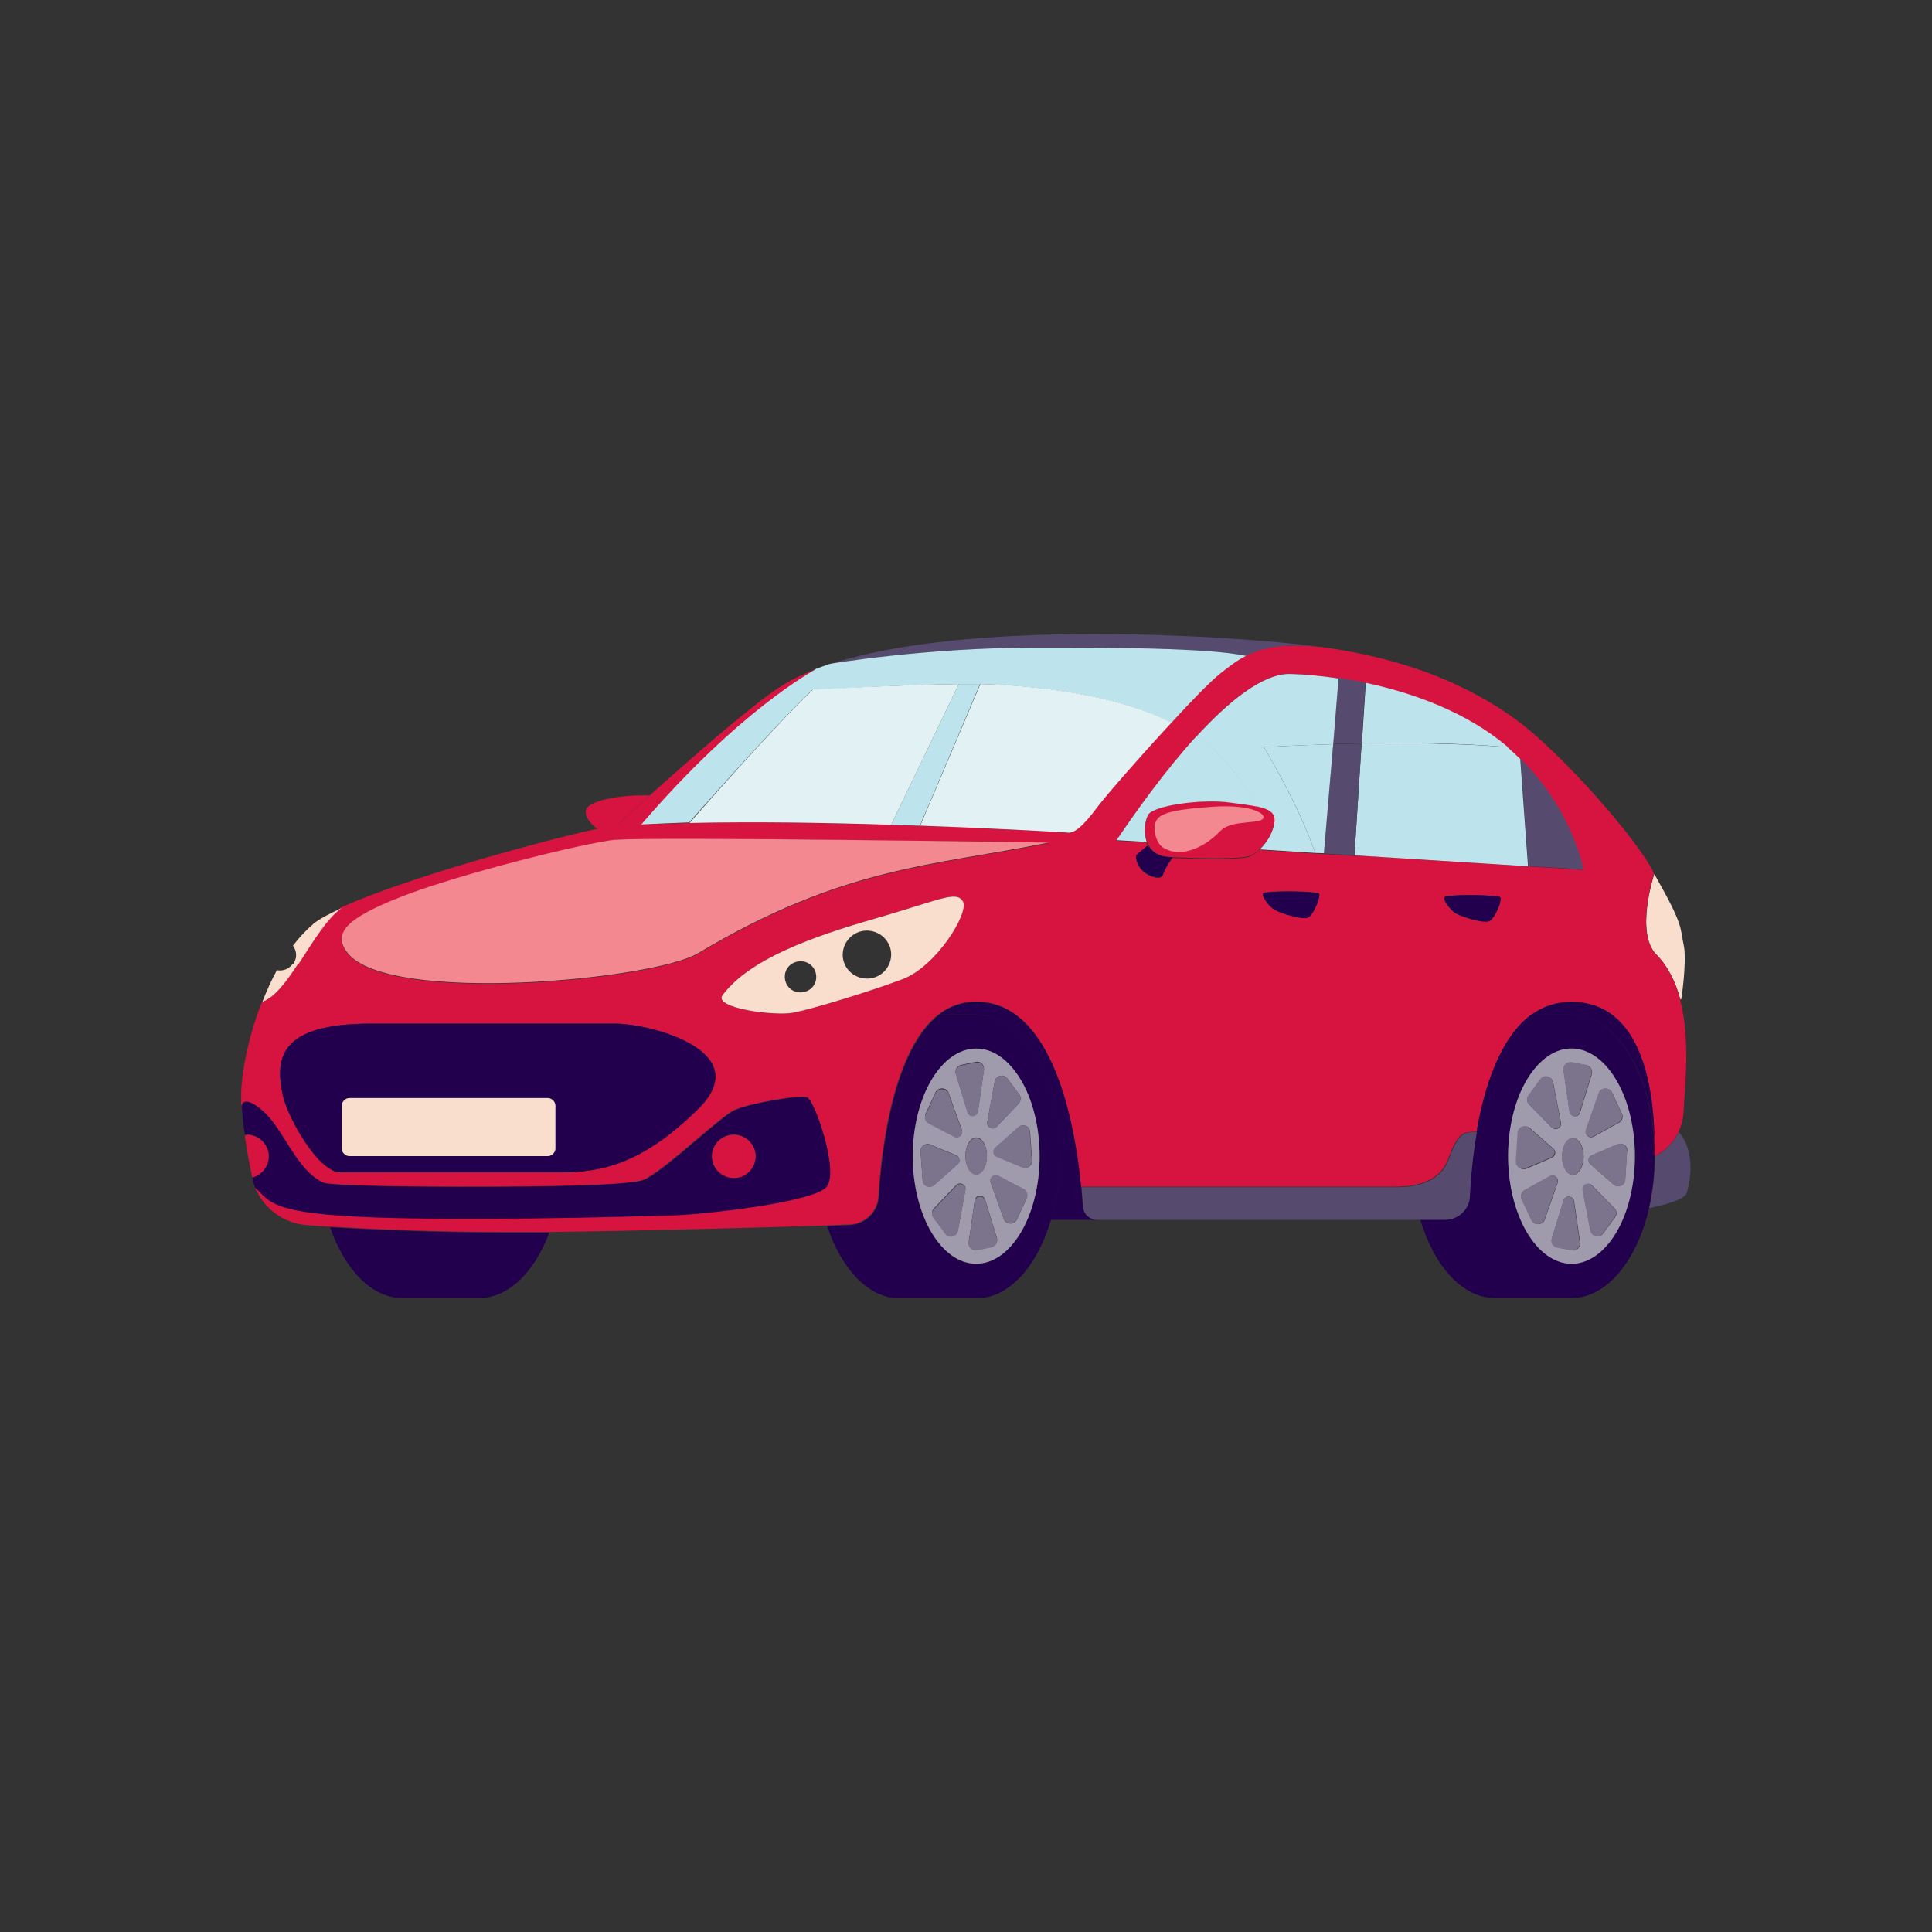
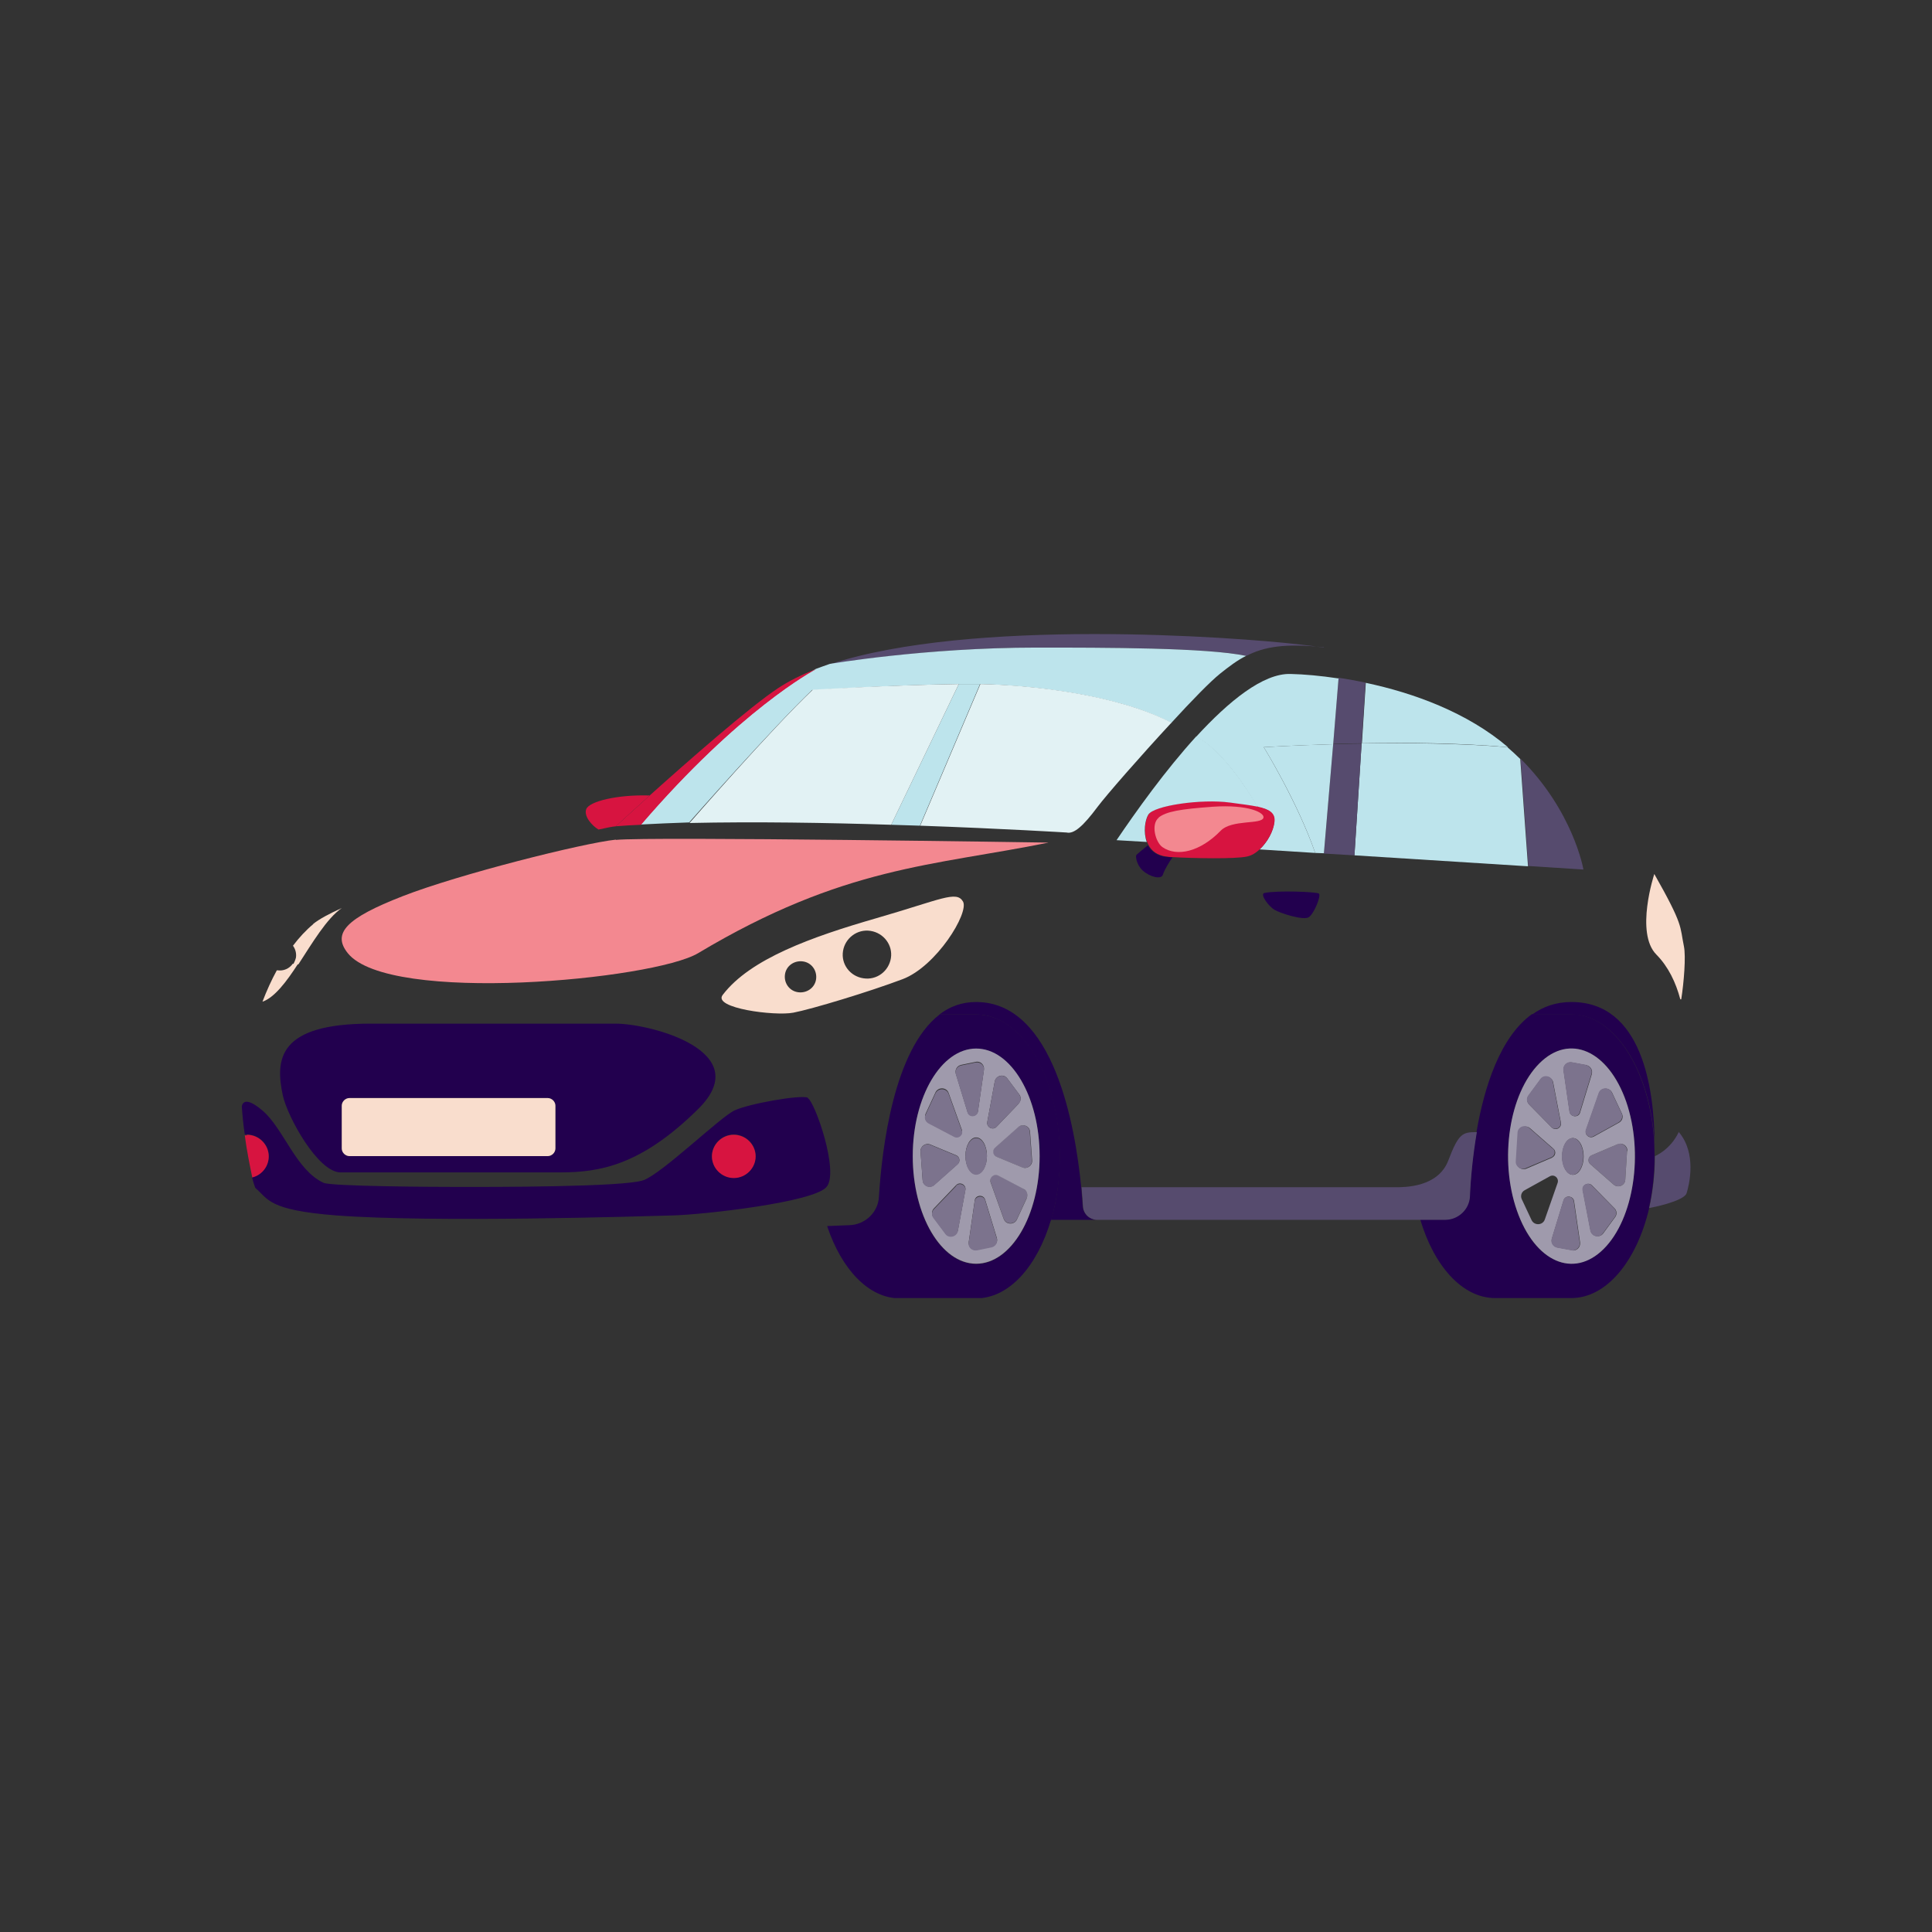
<svg xmlns="http://www.w3.org/2000/svg" width="64" height="64" viewBox="0 0 64 64" fill="none">
  <rect x="0" y="0" width="64" height="64" fill="#333333" stroke="none" />
  <g clip-path="url(#clip0_2428_38823)">
    <path d="M55.614 37.503C56.209 38.2 55.961 39.241 55.871 39.525C55.782 39.8 54.662 40.016 54.632 40.016C54.751 39.486 54.821 38.907 54.821 38.298C54.821 38.298 55.336 38.092 55.614 37.493V37.503Z" fill="#564B6E" />
    <path d="M55.782 31.348C55.851 31.681 55.782 32.545 55.693 33.105H55.663C55.514 32.545 55.267 32.025 54.87 31.622C54.156 30.906 54.801 28.952 54.801 28.952C55.782 30.68 55.643 30.68 55.782 31.348Z" fill="#F9DDCD" />
-     <path d="M44.868 28.333L50.617 28.697L52.431 28.814C52.431 28.814 52.114 26.9 50.35 25.152C50.221 25.025 50.072 24.887 49.923 24.76C48.585 23.601 46.801 22.953 45.215 22.63C44.907 22.561 44.61 22.512 44.332 22.473C43.747 22.384 43.202 22.345 42.756 22.325C41.844 22.296 40.694 23.228 39.623 24.406C38.593 25.535 37.621 26.9 36.977 27.852L37.978 27.911C37.978 27.911 38.008 27.98 38.027 28.019C37.869 28.147 37.7 28.274 37.651 28.333C37.601 28.382 37.651 28.677 37.849 28.854C38.077 29.07 38.464 29.168 38.523 28.991C38.573 28.814 38.721 28.579 38.84 28.422C39.465 28.461 40.922 28.49 41.299 28.402C41.447 28.372 41.596 28.274 41.725 28.157L43.569 28.274L43.856 28.294L44.868 28.353V28.333ZM21.234 27.312C21.75 27.293 22.285 27.273 22.84 27.263C25.011 27.214 27.41 27.263 29.522 27.322C29.849 27.332 30.166 27.342 30.474 27.352C33.249 27.45 35.321 27.577 35.321 27.577C35.569 27.626 35.876 27.361 36.352 26.723C36.64 26.34 37.77 25.044 38.801 23.935C39.475 23.209 40.109 22.561 40.416 22.306C40.714 22.07 40.982 21.864 41.279 21.716C41.874 21.412 42.578 21.304 43.846 21.442C45.898 21.736 48.08 22.335 50.082 23.739C51.727 24.887 54.424 28.039 54.791 28.942C54.791 28.942 54.156 30.895 54.86 31.612C55.257 32.015 55.505 32.535 55.653 33.104C56 34.43 55.812 35.981 55.772 36.786C55.762 37.061 55.693 37.296 55.604 37.492C55.326 38.091 54.811 38.297 54.811 38.297C54.811 38.16 54.811 38.023 54.801 37.895C54.781 36.04 54.384 33.183 52.045 33.183C51.539 33.183 51.113 33.34 50.746 33.595C49.695 34.351 49.17 36.01 48.912 37.492H48.882C48.436 37.492 48.297 37.522 47.961 38.415C47.623 39.309 46.533 39.309 46.196 39.309H35.807C35.618 37.296 34.905 33.173 32.327 33.173C31.861 33.173 31.455 33.33 31.108 33.585C29.591 34.744 29.195 38.003 29.096 39.633C29.066 40.143 28.649 40.546 28.124 40.565C27.916 40.565 27.668 40.585 27.381 40.595C25.269 40.663 21.343 40.771 18.191 40.811C17.626 40.811 17.081 40.811 16.585 40.811C14.513 40.811 12.431 40.722 10.934 40.634C10.667 40.614 10.419 40.605 10.191 40.585C9.398 40.536 8.734 40.035 8.446 39.328C8.882 39.701 8.863 40.065 11.123 40.241C14.325 40.487 21.294 40.271 22.305 40.241C23.306 40.212 26.944 39.809 27.371 39.299C27.797 38.788 26.984 36.462 26.746 36.354C26.508 36.246 24.783 36.55 24.308 36.776C23.832 37.002 21.918 38.847 21.304 39.083C20.679 39.319 16.149 39.309 15.237 39.309C14.325 39.309 10.964 39.289 10.697 39.171C9.785 38.749 9.378 37.385 8.684 36.786C8.119 36.295 8.01 36.54 7.99 36.639C7.99 36.481 7.99 36.324 7.99 36.177C8.02 35.392 8.258 34.243 8.684 33.173C9.091 33.036 9.477 32.515 9.864 31.926C10.34 31.219 10.806 30.414 11.301 30.061C13.482 29.07 18.072 27.823 19.807 27.45C20.065 27.391 20.263 27.361 20.382 27.342C20.649 27.322 20.927 27.312 21.215 27.293L21.234 27.312ZM49.348 30.503C49.537 30.395 49.785 29.776 49.685 29.717C49.596 29.659 48.317 29.609 47.881 29.698C47.723 29.727 48.02 30.14 48.218 30.257C48.416 30.375 49.16 30.611 49.348 30.503ZM43.341 30.375C43.529 30.267 43.777 29.649 43.678 29.59C43.579 29.531 42.31 29.482 41.874 29.57C41.715 29.6 42.013 30.012 42.211 30.13C42.409 30.248 43.153 30.483 43.341 30.375ZM29.898 32.437C31.019 32.015 32.109 30.238 31.901 29.865C31.693 29.492 31.177 29.796 29.036 30.414C26.895 31.033 24.853 31.759 23.941 32.957C23.604 33.399 25.675 33.664 26.28 33.546C26.885 33.428 28.778 32.859 29.898 32.437ZM34.736 27.921C34.736 27.921 21.502 27.705 20.402 27.833C19.301 27.95 15.197 28.991 13.334 29.708C11.47 30.424 10.994 30.935 11.519 31.593C12.887 33.301 21.651 32.476 23.128 31.593C27.956 28.706 30.91 28.706 34.736 27.931V27.921ZM23.148 36.717C25.051 34.822 21.561 33.909 20.382 33.909H12.283C9.219 33.909 9.11 35.078 9.368 36.285C9.527 37.011 10.538 38.837 11.281 38.837H18.558C19.856 38.837 21.244 38.602 23.148 36.717Z" fill="#D71440" />
    <path d="M54.632 40.016C54.225 41.764 53.224 43 52.054 43H49.527C48.446 43 47.504 41.94 47.048 40.399H47.861C48.297 40.399 48.664 40.055 48.684 39.623C48.714 39.083 48.773 38.318 48.912 37.493C49.17 36.001 49.695 34.352 50.746 33.596H52.045C53.492 33.596 54.681 35.49 54.8 37.896C54.8 38.023 54.81 38.161 54.81 38.298C54.81 38.907 54.741 39.486 54.622 40.016H54.632ZM53.125 41.371C54.126 40.37 54.453 38.19 53.869 36.492C53.284 34.793 51.995 34.234 50.994 35.225C49.993 36.227 49.665 38.406 50.25 40.104C50.835 41.803 52.124 42.362 53.125 41.371Z" fill="#22004E" />
    <path d="M54.811 37.906C54.692 35.5 53.502 33.606 52.055 33.606H50.756C51.123 33.341 51.549 33.193 52.055 33.193C54.395 33.193 54.801 36.05 54.811 37.906Z" fill="#22004E" />
    <path d="M53.572 37.905C53.73 37.836 53.908 37.964 53.899 38.13L53.839 39.083C53.829 39.269 53.601 39.367 53.453 39.24L52.679 38.562C52.58 38.474 52.61 38.317 52.729 38.268L53.581 37.905H53.572Z" fill="#7C738D" />
    <path d="M53.869 36.492C54.454 38.19 54.127 40.37 53.126 41.371C52.124 42.372 50.845 41.803 50.251 40.105C49.656 38.406 49.993 36.227 50.994 35.226C51.995 34.224 53.274 34.794 53.869 36.492ZM53.909 38.131C53.919 37.955 53.74 37.837 53.581 37.906L52.729 38.269C52.61 38.318 52.58 38.475 52.679 38.563L53.453 39.241C53.601 39.368 53.829 39.27 53.839 39.084L53.899 38.131H53.909ZM53.631 37.189C53.74 37.13 53.78 37.002 53.73 36.895L53.403 36.197C53.314 36.011 53.036 36.021 52.967 36.217L52.541 37.434C52.481 37.592 52.65 37.729 52.798 37.65L53.631 37.189ZM53.502 40.321C53.572 40.232 53.562 40.105 53.482 40.026L52.739 39.27C52.62 39.143 52.402 39.251 52.432 39.427L52.689 40.762C52.729 40.959 52.987 41.018 53.106 40.861L53.502 40.321ZM52.729 35.579C52.769 35.451 52.689 35.314 52.55 35.285L52.075 35.196C51.916 35.167 51.777 35.294 51.797 35.461L51.995 36.826C52.025 37.012 52.293 37.032 52.342 36.855L52.729 35.589V35.579ZM52.461 38.308C52.461 37.974 52.303 37.7 52.104 37.7C51.906 37.7 51.748 37.974 51.748 38.308C51.748 38.642 51.906 38.917 52.104 38.917C52.303 38.917 52.461 38.642 52.461 38.308ZM52.065 41.42C52.223 41.45 52.362 41.322 52.342 41.155L52.144 39.791C52.114 39.604 51.847 39.584 51.797 39.761L51.41 41.027C51.371 41.155 51.45 41.292 51.589 41.322L52.065 41.41V41.42ZM51.401 37.346C51.529 37.474 51.738 37.366 51.708 37.189L51.45 35.854C51.41 35.657 51.153 35.599 51.034 35.756L50.637 36.296C50.568 36.384 50.578 36.512 50.657 36.59L51.401 37.346ZM51.599 39.182C51.648 39.025 51.49 38.887 51.341 38.966L50.508 39.427C50.399 39.486 50.36 39.614 50.409 39.722L50.736 40.419C50.826 40.605 51.103 40.596 51.173 40.399L51.599 39.182ZM51.41 38.347C51.529 38.298 51.559 38.141 51.46 38.053L50.687 37.376C50.538 37.248 50.31 37.346 50.3 37.533L50.241 38.485C50.231 38.661 50.409 38.779 50.568 38.711L51.42 38.347H51.41Z" fill="#9F9AAC" />
    <path d="M53.72 36.884C53.77 36.992 53.72 37.119 53.621 37.178L52.788 37.64C52.64 37.718 52.481 37.581 52.531 37.424L52.957 36.206C53.026 36.01 53.304 36 53.393 36.187L53.72 36.884Z" fill="#7C738D" />
    <path d="M53.472 40.026C53.551 40.104 53.561 40.232 53.492 40.32L53.095 40.86C52.977 41.027 52.719 40.968 52.679 40.762L52.421 39.427C52.392 39.25 52.6 39.142 52.729 39.27L53.472 40.026Z" fill="#7C738D" />
    <path d="M52.541 35.284C52.679 35.313 52.759 35.451 52.719 35.578L52.332 36.845C52.273 37.031 52.015 37.012 51.985 36.815L51.787 35.451C51.767 35.294 51.906 35.156 52.065 35.186L52.541 35.274V35.284Z" fill="#7C738D" />
    <path d="M52.441 28.804L50.627 28.687L50.37 25.133C52.124 26.88 52.451 28.795 52.451 28.795L52.441 28.804Z" fill="#564B6E" />
    <path d="M52.094 37.699C52.292 37.699 52.451 37.974 52.451 38.308C52.451 38.642 52.292 38.916 52.094 38.916C51.896 38.916 51.737 38.642 51.737 38.308C51.737 37.974 51.896 37.699 52.094 37.699Z" fill="#7C738D" />
    <path d="M52.332 41.154C52.352 41.311 52.213 41.449 52.055 41.419L51.579 41.331C51.44 41.301 51.361 41.164 51.4 41.036L51.787 39.77C51.846 39.584 52.104 39.603 52.134 39.8L52.332 41.164V41.154Z" fill="#7C738D" />
    <path d="M51.698 37.179C51.728 37.355 51.52 37.463 51.391 37.336L50.647 36.58C50.568 36.501 50.558 36.374 50.627 36.285L51.024 35.745C51.143 35.578 51.401 35.637 51.44 35.843L51.698 37.179Z" fill="#7C738D" />
-     <path d="M51.331 38.965C51.48 38.887 51.639 39.024 51.589 39.181L51.163 40.398C51.093 40.595 50.816 40.605 50.727 40.418L50.399 39.721C50.35 39.613 50.399 39.486 50.498 39.427L51.331 38.965Z" fill="#7C738D" />
    <path d="M51.44 38.043C51.539 38.131 51.51 38.288 51.391 38.337L50.538 38.7C50.379 38.769 50.201 38.642 50.211 38.475L50.27 37.522C50.28 37.326 50.508 37.238 50.657 37.365L51.43 38.043H51.44Z" fill="#7C738D" />
    <path d="M50.36 25.143L50.617 28.697L44.868 28.334L45.106 24.623C46.593 24.603 48.367 24.623 49.933 24.75C50.082 24.878 50.221 25.006 50.36 25.143Z" fill="#BDE4EC" />
-     <path d="M49.695 29.717C49.785 29.776 49.537 30.395 49.358 30.503C49.18 30.611 48.436 30.375 48.228 30.257C48.03 30.139 47.733 29.737 47.891 29.698C48.327 29.609 49.606 29.658 49.695 29.717Z" fill="#22004E" />
    <path d="M48.892 37.503H48.922C48.783 38.328 48.714 39.093 48.694 39.633C48.674 40.065 48.307 40.409 47.871 40.409H36.342C36.094 40.409 35.886 40.212 35.876 39.967C35.866 39.79 35.846 39.574 35.827 39.329H46.216C46.553 39.329 47.643 39.329 47.98 38.435C48.317 37.542 48.456 37.503 48.902 37.503H48.892Z" fill="#564B6E" />
    <path d="M49.943 24.75C48.377 24.613 46.602 24.593 45.115 24.623L45.244 22.62C46.83 22.954 48.605 23.602 49.953 24.75H49.943Z" fill="#BDE4EC" />
    <path d="M45.234 22.62L45.105 24.623C44.778 24.623 44.461 24.633 44.164 24.642L44.342 22.453C44.63 22.492 44.927 22.551 45.224 22.61L45.234 22.62Z" fill="#564B6E" />
    <path d="M45.105 24.623L44.868 28.334L43.856 28.275L44.164 24.652C44.461 24.652 44.778 24.633 45.105 24.633V24.623Z" fill="#564B6E" />
    <path d="M44.342 22.463L44.164 24.652C42.806 24.692 41.864 24.751 41.864 24.751C41.864 24.751 42.974 26.557 43.569 28.255L41.725 28.138C41.983 27.902 42.181 27.539 42.211 27.225C42.241 26.93 42.032 26.812 41.656 26.734C41.289 26.115 40.476 24.849 39.623 24.407C40.704 23.229 41.844 22.296 42.756 22.326C43.202 22.336 43.748 22.385 44.332 22.473L44.342 22.463Z" fill="#BDE4EC" />
    <path d="M44.164 24.643L43.856 28.265L43.569 28.255C42.974 26.547 41.864 24.751 41.864 24.751C41.864 24.751 42.806 24.692 44.164 24.652V24.643Z" fill="#BDE4EC" />
    <path d="M43.856 21.442C42.578 21.305 41.874 21.422 41.289 21.727C40 21.452 36.59 21.452 34.34 21.452C30.662 21.452 27.5 22.002 27.5 22.002C32.169 20.47 40.833 21.089 43.093 21.354C43.341 21.383 43.599 21.413 43.856 21.452V21.442Z" fill="#564B6E" />
    <path d="M43.688 29.6C43.777 29.659 43.529 30.277 43.351 30.386C43.163 30.493 42.429 30.258 42.221 30.14C42.023 30.022 41.725 29.62 41.884 29.581C42.32 29.492 43.599 29.541 43.688 29.6Z" fill="#22004E" />
    <path d="M41.666 26.724C42.043 26.802 42.251 26.93 42.221 27.215C42.191 27.529 41.983 27.892 41.735 28.128C41.606 28.255 41.458 28.343 41.309 28.373C40.932 28.461 39.475 28.432 38.85 28.393C38.761 28.393 38.682 28.383 38.632 28.373C38.335 28.334 38.147 28.186 38.047 27.99C38.028 27.961 38.018 27.921 37.998 27.882C37.869 27.558 37.938 27.156 38.047 26.979C38.226 26.675 39.802 26.449 40.754 26.576C41.121 26.625 41.438 26.655 41.676 26.714L41.666 26.724Z" fill="#D71440" />
    <path d="M39.634 24.396C40.476 24.838 41.299 26.105 41.666 26.723C41.428 26.674 41.111 26.635 40.744 26.586C39.802 26.458 38.216 26.684 38.038 26.988C37.929 27.165 37.869 27.567 37.988 27.891L36.987 27.832C37.631 26.88 38.603 25.516 39.634 24.387V24.396Z" fill="#BDE4EC" />
    <path d="M26.915 22.846C25.567 24.132 22.831 27.244 22.831 27.244C22.275 27.264 21.74 27.284 21.225 27.313C24.486 23.523 26.925 22.208 27.024 22.159C27.173 22.1 27.331 22.051 27.49 21.992C27.49 21.992 30.652 21.452 34.33 21.452C36.59 21.452 39.99 21.452 41.279 21.727C40.982 21.874 40.714 22.08 40.417 22.316C40.109 22.561 39.475 23.209 38.801 23.946C36.937 22.974 34.042 22.699 32.456 22.66C32.278 22.66 32.119 22.66 31.971 22.66C31.901 22.66 31.822 22.66 31.753 22.66C29.314 22.699 26.925 22.866 26.925 22.866H26.915V22.846Z" fill="#BDE4EC" />
    <path d="M38.84 28.402C38.721 28.569 38.583 28.795 38.523 28.972C38.474 29.149 38.087 29.05 37.849 28.834C37.651 28.648 37.601 28.353 37.651 28.314C37.7 28.265 37.869 28.128 38.027 28C38.127 28.186 38.315 28.344 38.612 28.383C38.662 28.383 38.741 28.393 38.83 28.402H38.84Z" fill="#22004E" />
    <path d="M38.81 23.935C37.78 25.045 36.649 26.341 36.362 26.723C35.886 27.361 35.579 27.636 35.331 27.578C35.331 27.578 33.259 27.45 30.483 27.352L32.476 22.659C34.062 22.689 36.957 22.973 38.82 23.945L38.81 23.935Z" fill="#E2F2F4" />
    <path d="M35.817 39.329C35.837 39.584 35.857 39.8 35.867 39.967C35.886 40.212 36.085 40.409 36.333 40.409H34.816C35.004 39.781 35.103 39.064 35.103 38.308C35.103 35.716 33.864 33.606 32.337 33.606H31.118C31.465 33.341 31.862 33.193 32.337 33.193C34.915 33.193 35.619 37.316 35.817 39.329Z" fill="#22004E" />
    <path d="M34.816 40.409C34.359 41.95 33.428 43.01 32.337 43.01H29.809C28.778 43.01 27.876 42.048 27.4 40.615C27.678 40.605 27.936 40.595 28.144 40.585C28.659 40.566 29.086 40.163 29.115 39.653C29.215 38.033 29.611 34.764 31.128 33.605H32.347C33.874 33.605 35.113 35.706 35.113 38.308C35.113 39.064 35.004 39.78 34.825 40.409H34.816ZM34.439 38.308C34.439 36.335 33.497 34.744 32.337 34.744C31.177 34.744 30.236 36.344 30.236 38.308C30.236 40.271 31.177 41.871 32.337 41.871C33.497 41.871 34.439 40.271 34.439 38.308Z" fill="#22004E" />
    <path d="M34.181 38.445C34.191 38.612 34.022 38.74 33.854 38.671L33.001 38.318C32.882 38.269 32.853 38.112 32.952 38.023L33.725 37.336C33.874 37.209 34.102 37.297 34.112 37.493L34.181 38.445Z" fill="#7C738D" />
    <path d="M33.913 39.387C34.023 39.446 34.072 39.574 34.013 39.682L33.685 40.389C33.596 40.575 33.319 40.566 33.249 40.369L32.813 39.152C32.754 38.995 32.922 38.857 33.071 38.936L33.913 39.378V39.387Z" fill="#7C738D" />
    <path d="M32.337 34.734C33.497 34.734 34.439 36.335 34.439 38.298C34.439 40.261 33.497 41.862 32.337 41.862C31.178 41.862 30.236 40.261 30.236 38.298C30.236 36.335 31.178 34.734 32.337 34.734ZM33.864 38.671C34.023 38.74 34.201 38.612 34.191 38.445L34.122 37.493C34.112 37.297 33.874 37.208 33.735 37.336L32.962 38.023C32.863 38.111 32.893 38.269 33.012 38.318L33.864 38.671ZM34.013 39.682C34.062 39.574 34.013 39.437 33.914 39.388L33.071 38.946C32.922 38.867 32.764 39.015 32.813 39.162L33.249 40.379C33.319 40.575 33.596 40.585 33.686 40.399L34.013 39.692V39.682ZM33.745 36.55C33.824 36.472 33.834 36.344 33.765 36.256L33.368 35.726C33.249 35.559 32.992 35.628 32.952 35.824L32.704 37.169C32.675 37.346 32.893 37.454 33.012 37.326L33.745 36.56V36.55ZM32.843 41.302C32.982 41.273 33.061 41.135 33.022 41.008L32.635 39.741C32.575 39.554 32.308 39.584 32.288 39.77L32.09 41.145C32.07 41.302 32.209 41.439 32.367 41.4L32.843 41.302ZM32.694 38.288C32.694 37.954 32.536 37.679 32.337 37.679C32.139 37.679 31.981 37.954 31.981 38.288C31.981 38.622 32.139 38.897 32.337 38.897C32.536 38.897 32.694 38.622 32.694 38.288ZM32.595 35.431C32.615 35.274 32.476 35.137 32.318 35.176L31.842 35.274C31.703 35.304 31.624 35.441 31.663 35.569L32.05 36.835C32.109 37.022 32.377 36.992 32.397 36.806L32.595 35.431ZM31.981 39.417C32.01 39.24 31.792 39.132 31.673 39.26L30.94 40.026C30.86 40.104 30.851 40.232 30.92 40.32L31.316 40.85C31.435 41.017 31.693 40.949 31.733 40.752L31.981 39.407V39.417ZM31.604 37.64C31.753 37.719 31.911 37.572 31.862 37.424L31.425 36.207C31.356 36.011 31.078 36.001 30.989 36.187L30.662 36.894C30.613 37.002 30.662 37.14 30.761 37.189L31.604 37.63V37.64ZM31.723 38.563C31.822 38.475 31.792 38.318 31.673 38.269L30.821 37.915C30.662 37.846 30.484 37.974 30.494 38.141L30.563 39.093C30.573 39.289 30.811 39.378 30.95 39.25L31.723 38.563Z" fill="#9F9AAC" />
    <path d="M33.765 36.266C33.834 36.354 33.824 36.481 33.745 36.56L33.011 37.326C32.892 37.453 32.674 37.345 32.704 37.169L32.952 35.824C32.991 35.627 33.249 35.569 33.368 35.726L33.765 36.256V36.266Z" fill="#7C738D" />
    <path d="M33.021 41.027C33.061 41.155 32.981 41.292 32.843 41.322L32.367 41.42C32.208 41.449 32.059 41.322 32.089 41.165L32.288 39.79C32.317 39.604 32.585 39.584 32.635 39.761L33.021 41.027Z" fill="#7C738D" />
    <path d="M32.337 37.699C32.536 37.699 32.694 37.974 32.694 38.308C32.694 38.642 32.536 38.916 32.337 38.916C32.139 38.916 31.98 38.642 31.98 38.308C31.98 37.974 32.139 37.699 32.337 37.699Z" fill="#7C738D" />
    <path d="M32.317 35.196C32.476 35.166 32.615 35.294 32.595 35.451L32.397 36.825C32.367 37.012 32.099 37.031 32.05 36.855L31.663 35.588C31.623 35.461 31.703 35.323 31.841 35.294L32.317 35.196Z" fill="#7C738D" />
    <path d="M32.466 22.659L30.474 27.352C30.166 27.342 29.849 27.332 29.522 27.322L31.762 22.659C31.832 22.659 31.911 22.659 31.98 22.659C32.119 22.659 32.288 22.659 32.466 22.659Z" fill="#BDE4EC" />
    <path d="M31.673 39.279C31.792 39.152 32.01 39.26 31.98 39.437L31.732 40.781C31.693 40.978 31.435 41.037 31.316 40.88L30.919 40.349C30.85 40.261 30.86 40.133 30.939 40.055L31.673 39.289V39.279Z" fill="#7C738D" />
    <path d="M31.901 29.865C32.109 30.238 31.019 32.015 29.898 32.437C28.778 32.859 26.895 33.428 26.28 33.546C25.675 33.664 23.594 33.399 23.941 32.957C24.853 31.759 26.895 31.033 29.036 30.415C31.177 29.796 31.683 29.492 31.901 29.865ZM29.512 31.74C29.581 31.308 29.274 30.905 28.838 30.837C28.402 30.768 27.995 31.072 27.926 31.504C27.856 31.936 28.154 32.339 28.6 32.407C29.046 32.476 29.442 32.172 29.512 31.74ZM27.034 32.437C27.073 32.152 26.885 31.887 26.597 31.848C26.31 31.809 26.042 31.995 26.003 32.28C25.963 32.565 26.151 32.83 26.439 32.869C26.726 32.908 26.994 32.722 27.034 32.437Z" fill="#F9DDCD" />
    <path d="M31.862 37.444C31.921 37.601 31.753 37.739 31.604 37.66L30.761 37.218C30.652 37.159 30.603 37.032 30.662 36.924L30.989 36.217C31.078 36.031 31.356 36.04 31.425 36.237L31.862 37.454V37.444Z" fill="#7C738D" />
    <path d="M31.762 22.659L29.522 27.322C27.41 27.254 25.011 27.214 22.84 27.263C22.84 27.263 25.567 24.132 26.925 22.846H26.934C26.934 22.846 29.334 22.698 31.762 22.659Z" fill="#E2F2F4" />
    <path d="M31.673 38.279C31.792 38.328 31.822 38.485 31.723 38.573L30.95 39.26C30.801 39.388 30.573 39.3 30.563 39.103L30.494 38.151C30.484 37.984 30.652 37.856 30.821 37.925L31.673 38.279Z" fill="#7C738D" />
    <path d="M20.402 27.823C21.502 27.706 34.736 27.912 34.736 27.912C30.91 28.687 27.956 28.687 23.128 31.574C21.651 32.457 12.888 33.282 11.52 31.574C10.994 30.916 11.47 30.415 13.334 29.689C15.197 28.962 19.302 27.931 20.402 27.814V27.823Z" fill="#F38890" />
    <path d="M26.756 36.374C26.994 36.492 27.807 38.819 27.381 39.319C26.954 39.83 23.316 40.232 22.315 40.262C21.314 40.291 14.335 40.507 11.133 40.262C8.873 40.085 8.893 39.722 8.456 39.349C8.417 39.251 8.387 39.142 8.357 39.035C8.357 39.025 8.357 39.005 8.357 38.995C8.665 38.917 8.902 38.632 8.902 38.298C8.902 37.906 8.575 37.582 8.179 37.582H8.109C8.06 37.267 8.03 36.944 8.01 36.649C8.03 36.541 8.129 36.305 8.704 36.796C9.398 37.395 9.805 38.76 10.717 39.182C10.974 39.3 14.345 39.319 15.257 39.319C16.169 39.319 20.699 39.329 21.324 39.093C21.948 38.858 23.852 37.012 24.328 36.786C24.803 36.561 26.528 36.256 26.766 36.364L26.756 36.374ZM25.031 38.298C25.031 37.906 24.704 37.582 24.308 37.582C23.911 37.582 23.584 37.906 23.584 38.298C23.584 38.691 23.911 39.015 24.308 39.015C24.704 39.015 25.031 38.691 25.031 38.298Z" fill="#22004E" />
    <path d="M25.775 22.796C26.132 22.561 26.558 22.345 27.034 22.168C26.935 22.217 24.496 23.523 21.235 27.322C20.947 27.332 20.669 27.351 20.402 27.371C20.402 27.371 20.858 26.949 21.512 26.36C22.781 25.221 24.813 23.434 25.775 22.796Z" fill="#D71440" />
    <path d="M24.308 37.591C24.704 37.591 25.031 37.915 25.031 38.307C25.031 38.7 24.704 39.024 24.308 39.024C23.911 39.024 23.584 38.7 23.584 38.307C23.584 37.915 23.911 37.591 24.308 37.591Z" fill="#D71440" />
    <path d="M20.382 33.909C21.552 33.909 25.041 34.822 23.148 36.717C21.244 38.611 19.857 38.837 18.558 38.837H11.282C10.538 38.837 9.527 37.011 9.368 36.285C9.111 35.077 9.22 33.909 12.283 33.909H20.382ZM18.399 38.042V36.629C18.399 36.491 18.28 36.373 18.142 36.373H11.579C11.44 36.373 11.321 36.491 11.321 36.629V38.042C11.321 38.18 11.44 38.297 11.579 38.297H18.142C18.28 38.297 18.399 38.18 18.399 38.042Z" fill="#22004E" />
    <path d="M21.492 26.341L21.512 26.36C20.858 26.95 20.402 27.372 20.402 27.372C20.283 27.381 20.095 27.421 19.827 27.48C19.609 27.352 19.331 27.038 19.421 26.802C19.52 26.547 20.442 26.321 21.492 26.351V26.341Z" fill="#D71440" />
    <path d="M11.579 36.374H18.142C18.28 36.374 18.399 36.492 18.399 36.629V38.043C18.399 38.18 18.28 38.298 18.142 38.298H11.579C11.44 38.298 11.321 38.18 11.321 38.043V36.629C11.321 36.492 11.44 36.374 11.579 36.374Z" fill="#F9DDCD" />
-     <path d="M18.201 40.821C17.715 42.127 16.853 43.001 15.861 43.001H13.334C12.312 43.001 11.42 42.058 10.935 40.654C12.441 40.743 14.523 40.831 16.585 40.831C17.091 40.831 17.626 40.831 18.191 40.831L18.201 40.821Z" fill="#22004E" />
    <path d="M10.369 30.611C10.577 30.444 10.905 30.268 11.321 30.081C10.825 30.425 10.349 31.23 9.884 31.946H9.715C9.755 31.868 9.784 31.799 9.804 31.721C9.824 31.573 9.784 31.436 9.705 31.328C9.913 31.053 10.141 30.808 10.379 30.611H10.369Z" fill="#F9DDCD" />
    <path d="M9.705 31.927H9.874C9.487 32.526 9.091 33.046 8.694 33.183C8.833 32.82 8.992 32.467 9.17 32.143H9.19C9.398 32.172 9.587 32.084 9.696 31.927H9.705Z" fill="#F9DDCD" />
    <path d="M8.179 37.591C8.575 37.591 8.902 37.915 8.902 38.307C8.902 38.641 8.674 38.926 8.357 39.005C8.268 38.572 8.169 38.082 8.109 37.611H8.179V37.591Z" fill="#D71440" />
    <path d="M38.384 27.087C38.117 27.303 38.275 27.892 38.503 28.059C38.989 28.402 39.772 28.206 40.436 27.519C40.813 27.136 41.794 27.323 41.854 27.087C41.894 26.92 41.358 26.645 40.179 26.724C39.098 26.802 38.632 26.881 38.374 27.087H38.384Z" fill="#F38890" />
  </g>
  <defs>
    <clipPath id="clip0_2428_38823">
      <rect width="48" height="22" fill="white" transform="translate(8 21)" />
    </clipPath>
  </defs>
</svg>